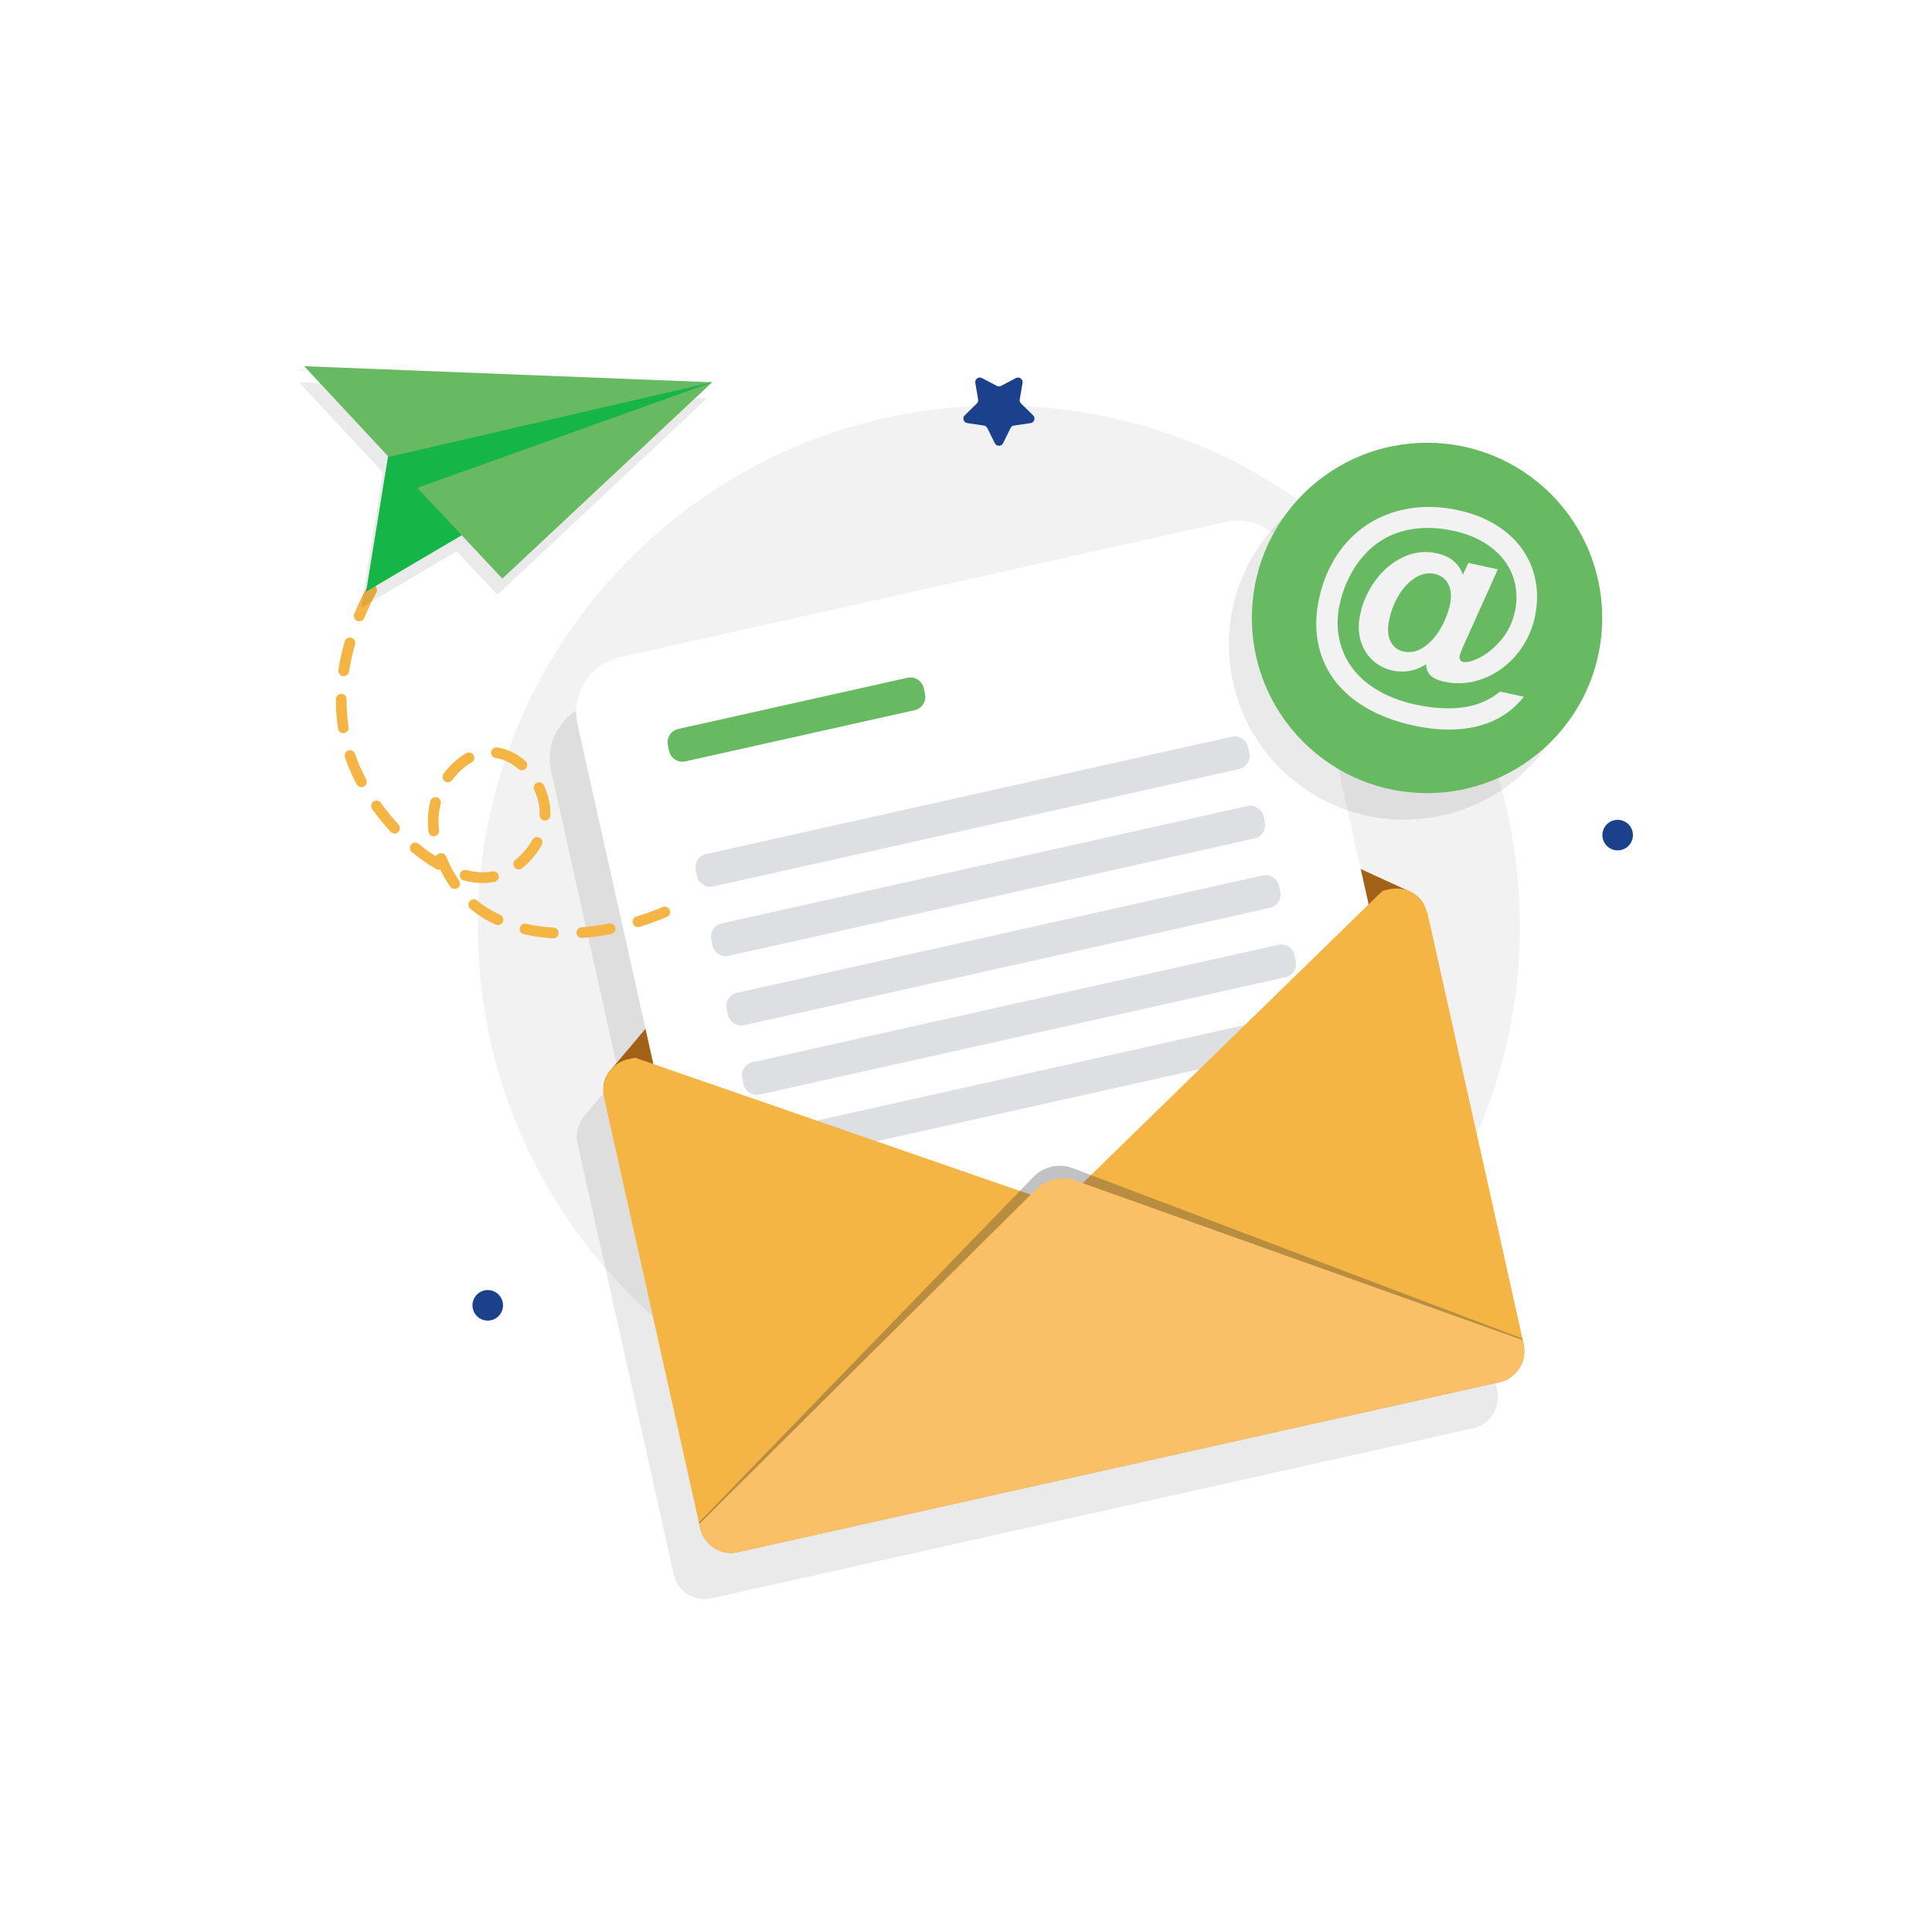
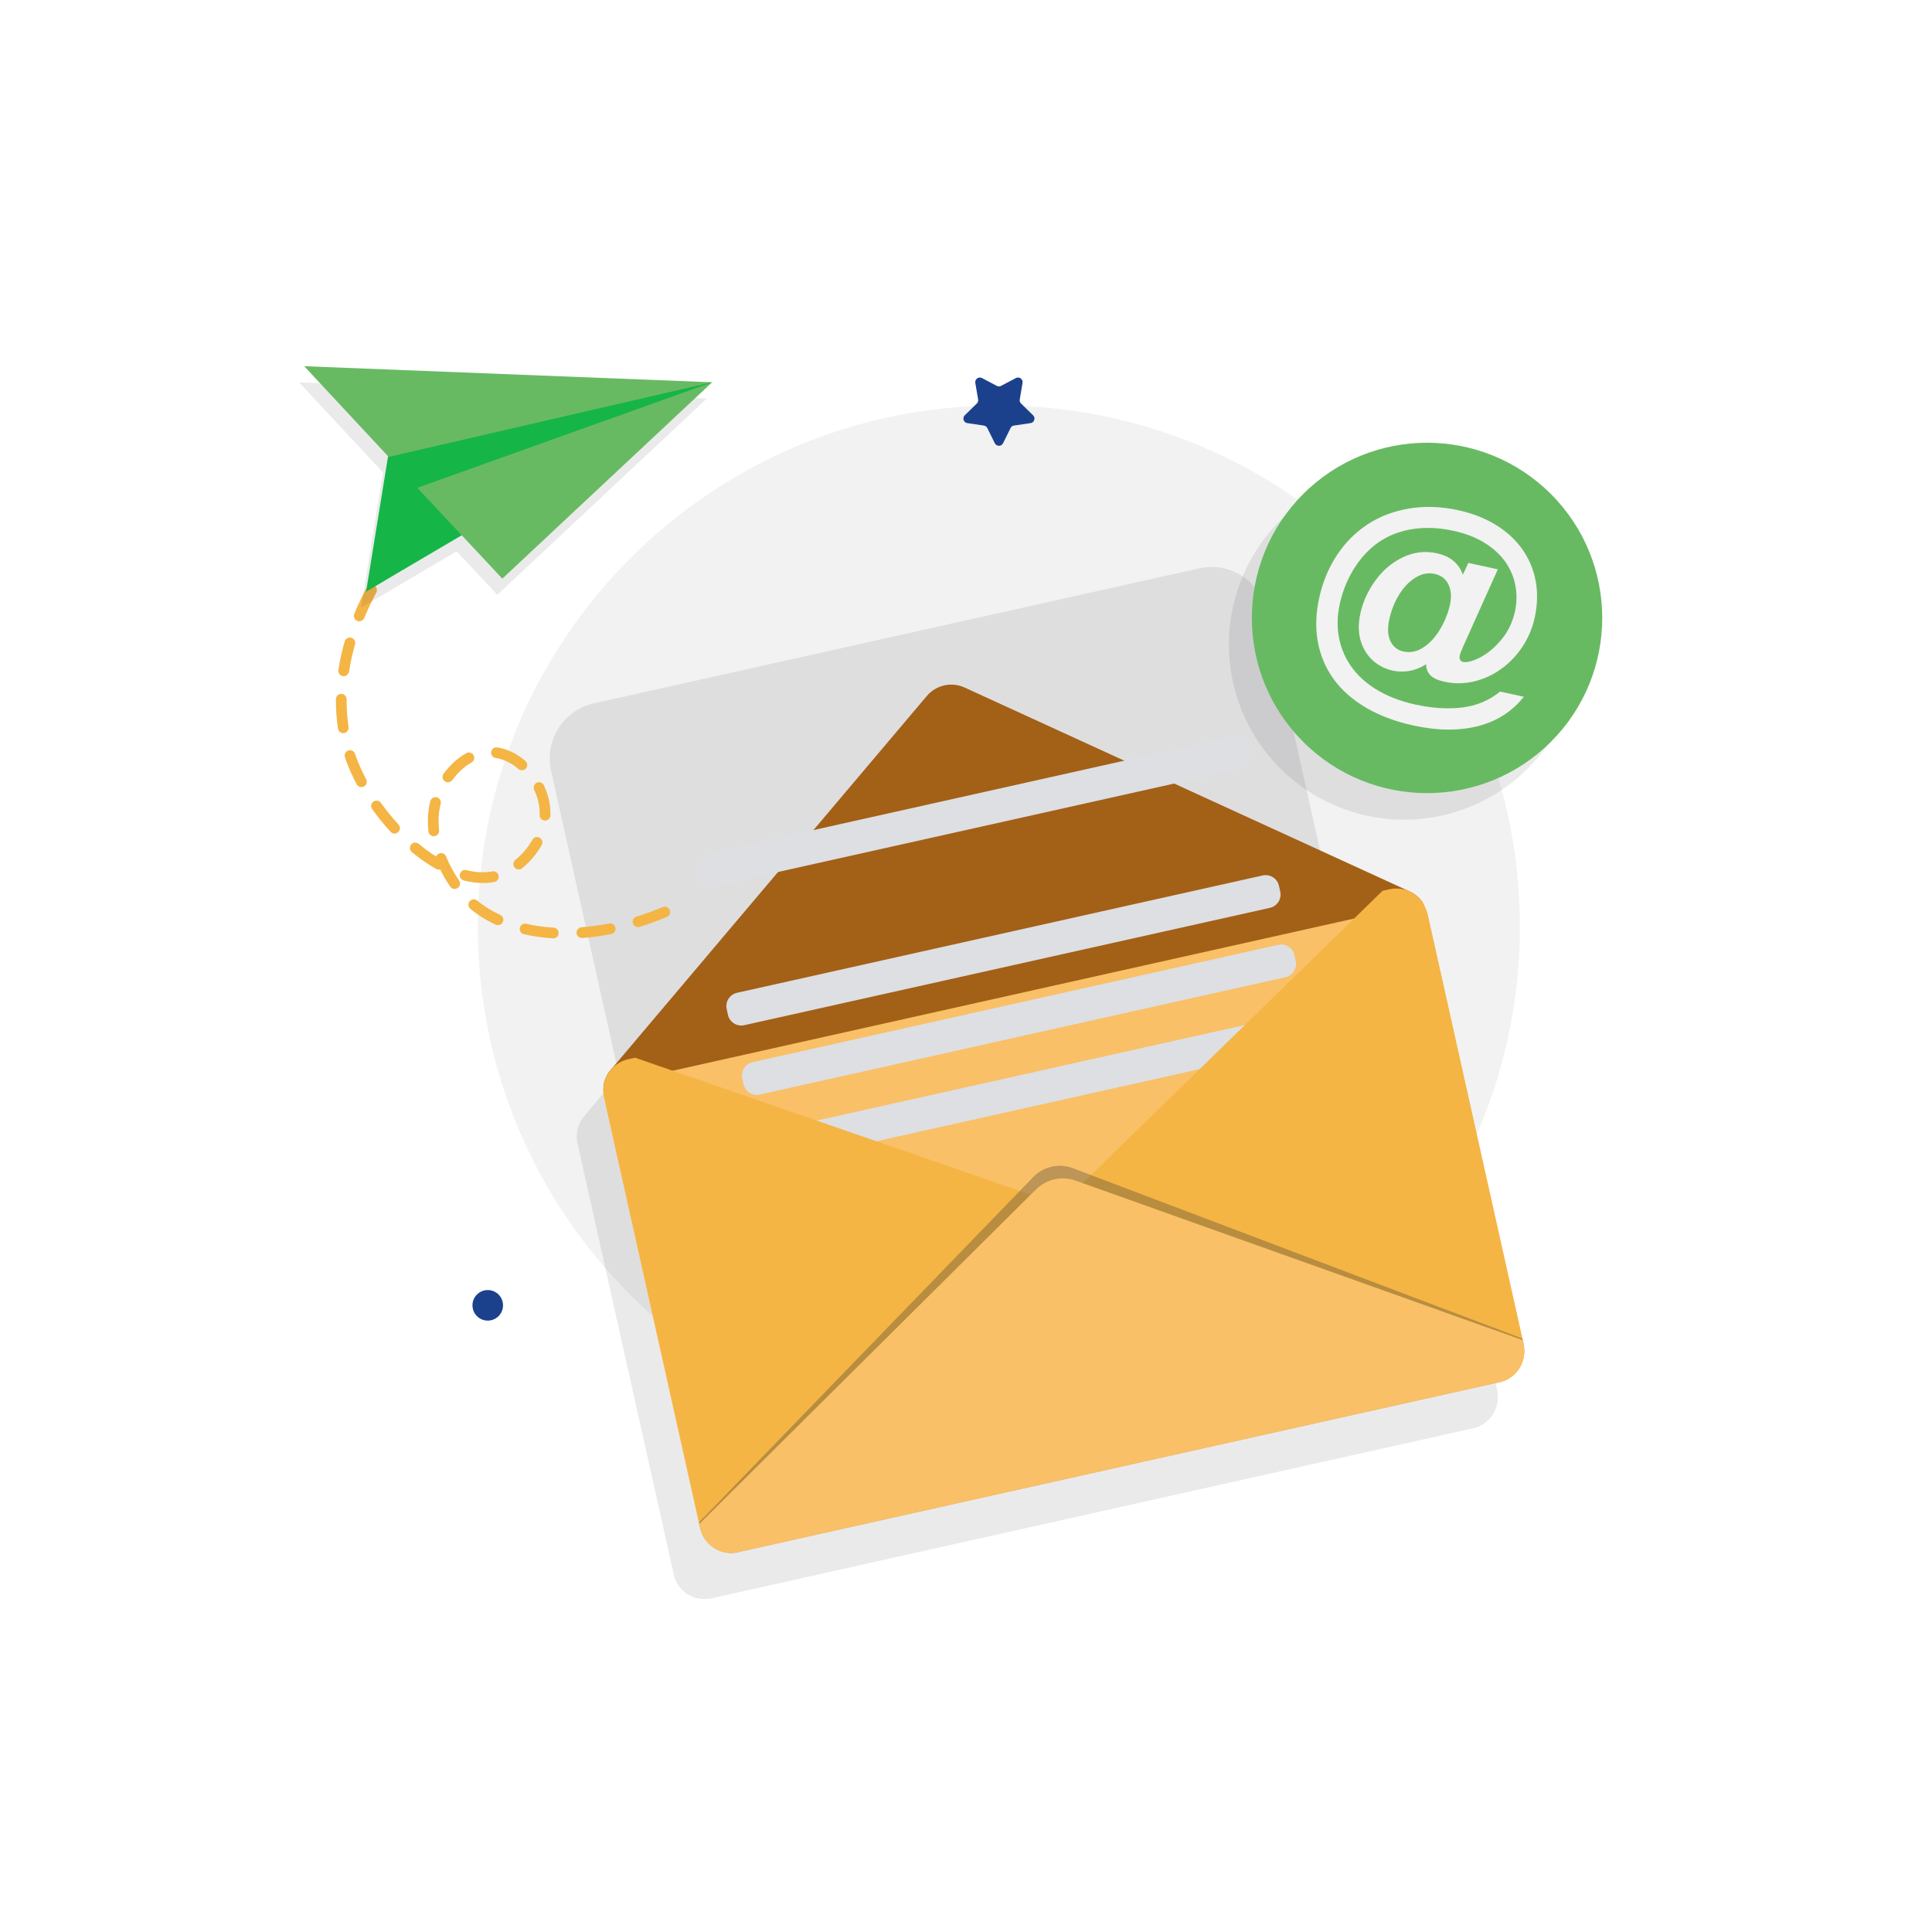
<svg xmlns="http://www.w3.org/2000/svg" width="400" height="400" viewBox="0 0 400 400" fill="none">
-   <path d="M400 0H0V400H400V0Z" fill="white" />
  <path d="M100.982 273.418C102.73 273.418 104.146 272.002 104.146 270.254C104.146 268.507 102.73 267.091 100.982 267.091C99.235 267.091 97.819 268.507 97.819 270.254C97.819 272.002 99.235 273.418 100.982 273.418Z" fill="#1C418C" />
-   <path d="M338.042 173.405C338.321 171.68 337.15 170.055 335.426 169.775C333.701 169.496 332.076 170.667 331.796 172.391C331.516 174.116 332.687 175.741 334.412 176.021C336.137 176.301 337.762 175.13 338.042 173.405Z" fill="#1C418C" />
  <path d="M206.8 299.709C266.377 299.709 314.673 251.413 314.673 191.836C314.673 132.26 266.377 83.964 206.8 83.964C147.224 83.964 98.928 132.26 98.928 191.836C98.928 251.413 147.224 299.709 206.8 299.709Z" fill="#F2F2F2" />
  <path opacity="0.1" d="M310.109 289.255V289.236C310.109 289.218 310.109 289.218 310.109 289.2C310.109 289.127 310.109 289.036 310.109 288.964C310.109 288.891 310.109 288.8 310.091 288.727C310.091 288.691 310.091 288.655 310.091 288.618C310.091 288.6 310.091 288.582 310.091 288.564C310.091 288.509 310.073 288.455 310.073 288.418C310.073 288.364 310.055 288.309 310.055 288.255C310.036 288.145 310.018 288.036 310 287.927L309.946 287.654L309.746 286.727L290.091 198.673C290.073 198.564 290.036 198.455 290 198.345C289.982 198.273 289.964 198.182 289.927 198.109C289.909 198.018 289.873 197.927 289.836 197.836C289.8 197.764 289.782 197.691 289.746 197.618C289.709 197.545 289.691 197.473 289.655 197.4C289.618 197.309 289.564 197.218 289.527 197.127C289.436 196.945 289.327 196.764 289.218 196.582V196.564C289.146 196.455 289.073 196.345 289 196.236C288.727 195.855 288.4 195.509 288.055 195.2C287.982 195.127 287.891 195.055 287.8 194.982C287.6 194.818 287.4 194.673 287.182 194.545C287.109 194.509 287.036 194.455 286.964 194.418C286.873 194.364 286.782 194.309 286.673 194.255C286.655 194.255 286.636 194.236 286.618 194.236L286.236 194.055L276.309 189.509L262.255 126.545C260.836 120.236 254.582 116.255 248.273 117.673L122.964 145.618C116.655 147.036 112.673 153.291 114.091 159.6L128.145 222.564L121.091 230.909L120.818 231.236C120.8 231.255 120.8 231.273 120.782 231.273C120.073 232.182 119.6 233.291 119.455 234.455C119.364 235.2 119.382 235.964 119.564 236.727L139.382 325.473L139.436 325.691L139.491 325.964C139.527 326.127 139.564 326.291 139.618 326.436C139.636 326.473 139.636 326.509 139.655 326.545C139.655 326.582 139.673 326.6 139.673 326.636C139.673 326.654 139.691 326.673 139.691 326.691C139.691 326.709 139.709 326.727 139.709 326.727C139.745 326.818 139.782 326.927 139.818 327.018C139.818 327.036 139.836 327.055 139.836 327.073C139.855 327.109 139.873 327.145 139.891 327.182C139.909 327.218 139.927 327.254 139.945 327.291C139.945 327.309 139.964 327.327 139.964 327.345C139.964 327.364 139.982 327.382 139.982 327.4C140.036 327.491 140.073 327.6 140.127 327.691C140.145 327.709 140.145 327.727 140.164 327.745C140.182 327.782 140.218 327.818 140.236 327.873C140.255 327.909 140.291 327.964 140.309 328C140.382 328.091 140.436 328.2 140.509 328.291C140.509 328.291 140.509 328.291 140.509 328.309C140.564 328.382 140.6 328.436 140.655 328.491C140.673 328.527 140.691 328.545 140.709 328.582C140.764 328.673 140.836 328.745 140.909 328.836C140.927 328.854 140.927 328.855 140.945 328.873C140.964 328.891 140.982 328.909 141 328.927C141.036 328.982 141.091 329.018 141.127 329.073C141.145 329.091 141.164 329.109 141.182 329.127C141.255 329.218 141.345 329.291 141.436 329.364C141.455 329.382 141.473 329.4 141.491 329.418C141.582 329.491 141.673 329.564 141.764 329.636C141.8 329.673 141.855 329.709 141.891 329.745C141.964 329.8 142.018 329.836 142.091 329.891C142.109 329.909 142.145 329.927 142.182 329.945C142.309 330.036 142.436 330.109 142.564 330.182C142.6 330.2 142.655 330.236 142.691 330.255C142.745 330.291 142.8 330.309 142.855 330.345C143.073 330.454 143.291 330.564 143.509 330.636C143.545 330.654 143.582 330.654 143.618 330.673C143.673 330.691 143.727 330.709 143.782 330.727C143.873 330.764 143.964 330.782 144.055 330.818C144.109 330.836 144.182 330.854 144.236 330.854C144.309 330.873 144.364 330.891 144.436 330.909C144.509 330.927 144.564 330.945 144.636 330.945C144.745 330.964 144.855 330.982 144.964 331C144.982 331 145 331 145.018 331C145.055 331 145.091 331.018 145.145 331.018C145.2 331.018 145.255 331.036 145.309 331.036C145.345 331.036 145.364 331.036 145.4 331.036H145.418C145.564 331.054 145.691 331.055 145.836 331.055C145.873 331.055 145.909 331.055 145.945 331.055C145.964 331.055 145.982 331.055 146 331.055C146.018 331.055 146.055 331.055 146.073 331.055C146.164 331.055 146.236 331.054 146.327 331.036H146.345C146.364 331.036 146.382 331.036 146.4 331.036C146.418 331.036 146.455 331.036 146.473 331.036C146.527 331.036 146.582 331.018 146.618 331.018C146.636 331.018 146.655 331.018 146.691 331.018C146.709 331.018 146.727 331.018 146.745 331.018C146.818 331 146.909 331 146.982 330.982C147.091 330.964 147.218 330.945 147.327 330.909L304.655 295.782L305 295.709C305.109 295.691 305.218 295.655 305.346 295.618C305.418 295.6 305.509 295.564 305.582 295.545C305.6 295.545 305.618 295.527 305.655 295.527C305.691 295.509 305.727 295.491 305.764 295.491C305.782 295.491 305.8 295.473 305.818 295.473C305.855 295.454 305.909 295.436 305.946 295.436C305.946 295.436 305.946 295.436 305.964 295.418C306.018 295.4 306.073 295.382 306.109 295.345C306.146 295.327 306.2 295.309 306.236 295.291C306.236 295.291 306.255 295.291 306.255 295.273C306.309 295.255 306.364 295.218 306.418 295.2C306.546 295.145 306.655 295.073 306.782 295.018C306.782 295.018 306.782 295.018 306.8 295.018C306.836 295 306.855 294.982 306.891 294.964C306.927 294.945 306.964 294.927 307 294.891C307.018 294.873 307.036 294.873 307.055 294.854C307.073 294.836 307.091 294.836 307.109 294.818C307.146 294.8 307.164 294.782 307.2 294.764C307.455 294.6 307.691 294.418 307.909 294.218C307.909 294.218 307.927 294.218 307.927 294.2C307.964 294.164 308 294.127 308.036 294.091C308.073 294.055 308.109 294.036 308.127 294C308.164 293.964 308.2 293.927 308.255 293.873C308.273 293.855 308.291 293.836 308.309 293.818C308.327 293.8 308.346 293.782 308.364 293.764C308.418 293.691 308.491 293.636 308.546 293.564C308.546 293.545 308.564 293.545 308.564 293.527C308.6 293.491 308.636 293.436 308.673 293.382C308.709 293.345 308.746 293.291 308.782 293.255C308.8 293.236 308.8 293.218 308.818 293.2C308.818 293.182 308.836 293.182 308.855 293.164C308.891 293.127 308.927 293.073 308.946 293.036C308.982 293 309 292.964 309.018 292.927C309.036 292.891 309.055 292.873 309.073 292.836C309.091 292.8 309.109 292.764 309.127 292.727C309.164 292.654 309.218 292.6 309.255 292.527C309.291 292.454 309.327 292.382 309.364 292.309C309.382 292.273 309.4 292.218 309.418 292.182C309.473 292.073 309.527 291.964 309.582 291.854C309.6 291.8 309.618 291.764 309.636 291.709C309.655 291.673 309.655 291.655 309.673 291.618C309.709 291.545 309.727 291.473 309.764 291.382C309.782 291.327 309.8 291.291 309.818 291.236C309.836 291.182 309.855 291.145 309.873 291.091C309.891 291.036 309.909 290.982 309.909 290.927C309.946 290.782 309.982 290.618 310.018 290.473C310.018 290.454 310.018 290.436 310.018 290.436C310.018 290.382 310.036 290.327 310.036 290.273C310.055 290.218 310.055 290.164 310.055 290.091V290.073C310.055 290.018 310.073 289.964 310.073 289.927C310.073 289.873 310.091 289.836 310.091 289.782C310.091 289.764 310.091 289.745 310.091 289.709C310.091 289.691 310.091 289.673 310.091 289.673C310.091 289.6 310.091 289.527 310.091 289.473C310.091 289.436 310.091 289.4 310.091 289.364C310.091 289.345 310.091 289.327 310.091 289.291C310.109 289.309 310.109 289.273 310.109 289.255Z" fill="#293033" />
  <path d="M295.528 189.091L315.455 278.345C315.473 278.455 315.491 278.564 315.509 278.673C315.528 278.727 315.528 278.782 315.528 278.836C315.546 278.891 315.546 278.927 315.546 278.982C315.546 279 315.546 279.018 315.546 279.036C315.546 279.073 315.546 279.109 315.546 279.145C315.564 279.218 315.564 279.309 315.564 279.382C315.564 279.455 315.564 279.545 315.564 279.618C315.564 279.655 315.564 279.691 315.564 279.727C315.564 279.745 315.564 279.782 315.564 279.818C315.564 279.855 315.564 279.891 315.564 279.927C315.564 280 315.564 280.073 315.564 280.127C315.564 280.145 315.564 280.145 315.564 280.164C315.546 280.291 315.546 280.4 315.528 280.527V280.545C315.528 280.6 315.509 280.673 315.509 280.727C315.491 280.782 315.491 280.836 315.491 280.891C315.491 280.909 315.491 280.927 315.491 280.927C315.455 281.073 315.437 281.236 315.382 281.382C315.364 281.436 315.364 281.491 315.346 281.545C315.328 281.6 315.309 281.636 315.291 281.691C315.273 281.745 315.273 281.782 315.237 281.836C315.2 281.927 315.164 282.036 315.128 282.127C315.109 282.2 315.073 282.255 315.055 282.309C315 282.436 314.928 282.582 314.873 282.709C314.819 282.8 314.782 282.891 314.728 282.982C314.673 283.073 314.619 283.164 314.564 283.255C314.546 283.291 314.509 283.345 314.491 283.382C314.473 283.418 314.437 283.455 314.419 283.491C314.382 283.527 314.364 283.582 314.328 283.618C314.328 283.636 314.309 283.636 314.291 283.655C314.219 283.764 314.128 283.873 314.037 283.964C314.019 283.964 314.019 283.982 314.019 284C313.946 284.073 313.873 284.164 313.8 284.236C313.782 284.273 313.746 284.291 313.728 284.309C313.691 284.345 313.655 284.4 313.6 284.436C313.564 284.473 313.546 284.491 313.509 284.527C313.473 284.564 313.437 284.6 313.4 284.636C313.146 284.873 312.873 285.073 312.582 285.255C312.564 285.273 312.546 285.273 312.528 285.291C312.509 285.309 312.491 285.309 312.473 285.327C312.4 285.364 312.346 285.418 312.273 285.455C312.146 285.527 312.037 285.582 311.909 285.636C311.837 285.673 311.782 285.691 311.709 285.727C311.673 285.745 311.619 285.764 311.582 285.782C311.528 285.8 311.473 285.818 311.437 285.855C311.419 285.855 311.419 285.855 311.419 285.873C311.382 285.891 311.346 285.909 311.291 285.909C311.273 285.909 311.255 285.927 311.237 285.927C311.2 285.945 311.164 285.964 311.128 285.964C311.109 285.964 311.091 285.982 311.055 285.982C310.982 286 310.891 286.036 310.819 286.055C310.709 286.091 310.6 286.109 310.473 286.145L152.782 321.345C152.673 321.364 152.546 321.4 152.437 321.418C152.364 321.436 152.273 321.436 152.2 321.455C152.11 321.473 152.019 321.473 151.928 321.491C151.873 321.491 151.819 321.509 151.782 321.509C151.655 321.527 151.528 321.527 151.4 321.527C151.364 321.527 151.328 321.527 151.291 321.527C151.164 321.527 151.019 321.527 150.873 321.509C150.782 321.509 150.71 321.491 150.637 321.491C150.255 321.455 149.891 321.382 149.528 321.273C149.437 321.236 149.346 321.218 149.255 321.182C149.164 321.145 149.055 321.109 148.964 321.073C148.382 320.836 147.819 320.527 147.328 320.145C147.219 320.055 147.091 319.964 146.982 319.855C146.619 319.527 146.273 319.145 145.982 318.745C145.91 318.655 145.855 318.545 145.782 318.455C145.71 318.364 145.655 318.255 145.6 318.145C145.546 318.036 145.491 317.927 145.437 317.818C145.382 317.709 145.346 317.618 145.291 317.509C145.291 317.491 145.273 317.473 145.273 317.455C145.237 317.364 145.2 317.255 145.164 317.145C145.164 317.145 145.164 317.127 145.146 317.127C145.11 317.055 145.091 316.964 145.073 316.891C145.019 316.727 144.982 316.582 144.946 316.418L125.019 227.164C124.855 226.4 124.819 225.636 124.91 224.891C125.055 223.727 125.528 222.618 126.237 221.709C126.237 221.691 126.255 221.691 126.273 221.673L126.546 221.345C127.419 220.382 128.6 219.655 129.964 219.345L287.655 184.145C287.819 184.109 287.964 184.091 288.109 184.073C288.128 184.055 288.164 184.055 288.2 184.055C288.346 184.036 288.509 184.018 288.637 184C288.673 184 288.709 184 288.746 184C288.873 184 289 184 289.128 184C289.164 184 289.2 184 289.219 184C289.382 184 289.528 184.018 289.691 184.018C289.837 184.036 289.982 184.055 290.128 184.073C290.328 184.109 290.528 184.145 290.728 184.2C290.837 184.218 290.946 184.255 291.055 184.291C291.237 184.345 291.419 184.418 291.6 184.491L291.982 184.673C292 184.673 292.019 184.691 292.037 184.691C292.146 184.745 292.237 184.8 292.328 184.855C292.4 184.891 292.473 184.945 292.546 184.982C292.764 185.109 292.964 185.255 293.164 185.418C293.255 185.491 293.346 185.564 293.419 185.636C293.764 185.945 294.091 186.291 294.364 186.673C294.437 186.782 294.509 186.891 294.582 187V187.018C294.691 187.2 294.8 187.382 294.891 187.564C294.946 187.655 294.982 187.745 295.019 187.836C295.055 187.909 295.091 187.982 295.109 188.055C295.146 188.127 295.164 188.2 295.2 188.273C295.237 188.364 295.273 188.455 295.291 188.545C295.328 188.618 295.346 188.709 295.364 188.782C295.473 188.855 295.509 188.982 295.528 189.091Z" fill="#F9C067" />
  <path d="M294.655 186.982L124.964 224.873C125.11 223.709 125.583 222.6 126.292 221.691C126.292 221.673 126.31 221.673 126.328 221.654L126.601 221.327L191.892 144.091C193.819 141.818 197.019 141.109 199.71 142.345L291.655 184.473L292.037 184.654C292.055 184.654 292.073 184.673 292.092 184.673C292.201 184.727 292.292 184.782 292.383 184.836C292.455 184.873 292.528 184.927 292.601 184.964C292.819 185.091 293.019 185.236 293.219 185.4C293.31 185.473 293.401 185.545 293.473 185.618C293.819 185.927 294.146 186.273 294.419 186.654C294.51 186.764 294.583 186.873 294.655 186.982Z" fill="#A36017" />
-   <path d="M297.673 251.327L149.582 284.382L119.582 150.018C118.164 143.709 122.146 137.436 128.455 136.036L253.673 108.073C259.982 106.655 266.255 110.636 267.655 116.945L297.673 251.327Z" fill="white" />
  <path d="M256.509 159.236L147.691 183.527C146.164 183.873 144.636 182.891 144.309 181.382L144.055 180.2C143.709 178.673 144.691 177.145 146.2 176.818L255.018 152.527C256.545 152.182 258.073 153.164 258.4 154.673L258.655 155.855C259 157.382 258.036 158.891 256.509 159.236Z" fill="#DDDFE2" />
-   <path d="M259.709 173.6L150.891 197.891C149.364 198.236 147.837 197.255 147.509 195.745L147.255 194.564C146.909 193.036 147.891 191.509 149.4 191.182L258.218 166.891C259.746 166.546 261.273 167.527 261.6 169.036L261.855 170.218C262.2 171.727 261.237 173.255 259.709 173.6Z" fill="#DDDFE2" />
  <path d="M262.909 187.964L154.091 212.255C152.564 212.6 151.036 211.618 150.709 210.109L150.455 208.927C150.109 207.4 151.091 205.873 152.6 205.545L261.418 181.255C262.946 180.909 264.473 181.891 264.8 183.4L265.055 184.582C265.418 186.091 264.436 187.618 262.909 187.964Z" fill="#DDDFE2" />
  <path d="M266.128 202.327L157.31 226.618C155.782 226.964 154.255 225.982 153.928 224.473L153.673 223.291C153.328 221.764 154.31 220.236 155.819 219.909L264.637 195.618C266.164 195.273 267.691 196.254 268.019 197.764L268.273 198.945C268.619 200.454 267.655 201.982 266.128 202.327Z" fill="#DDDFE2" />
  <path d="M269.328 216.673L160.509 240.964C158.982 241.309 157.455 240.327 157.128 238.818L156.873 237.636C156.528 236.109 157.509 234.582 159.018 234.254L267.837 209.964C269.364 209.618 270.891 210.6 271.219 212.109L271.473 213.291C271.819 214.818 270.855 216.345 269.328 216.673Z" fill="#DDDFE2" />
-   <path d="M189.364 147.036L141.909 157.636C140.382 157.982 138.855 157 138.527 155.491L138.273 154.309C137.927 152.782 138.909 151.255 140.418 150.927L187.873 140.327C189.4 139.982 190.927 140.964 191.255 142.473L191.509 143.655C191.855 145.182 190.891 146.709 189.364 147.036Z" fill="#68BA62" />
  <path d="M220.8 255.127C220.619 255.455 220.382 255.764 220.091 256.055L153.164 321.273L152.819 321.345C152.164 321.491 151.528 321.527 150.91 321.491C150.819 321.491 150.728 321.473 150.655 321.473C149.564 321.345 148.51 320.945 147.637 320.309C147.546 320.255 147.473 320.182 147.382 320.127C147.128 319.945 146.91 319.727 146.691 319.491C146.619 319.418 146.546 319.345 146.473 319.255C146.4 319.164 146.328 319.091 146.273 319C145.691 318.255 145.255 317.364 145.019 316.382L125.091 227.127C124.928 226.364 124.891 225.6 124.982 224.855C125.128 223.691 125.6 222.582 126.31 221.673C126.31 221.655 126.328 221.655 126.346 221.636L126.619 221.309C127.491 220.345 128.673 219.618 130.037 219.309L131.491 218.982L139.237 221.673L210.71 246.418L213.4 247.345L218.528 249.127C218.91 249.255 219.255 249.436 219.564 249.655C221.328 250.891 221.855 253.291 220.8 255.127Z" fill="#F4B545" />
  <path d="M295.527 189.091L315.455 278.345C315.473 278.455 315.491 278.564 315.509 278.673C315.527 278.727 315.527 278.782 315.527 278.836C315.546 278.891 315.546 278.927 315.546 278.982C315.546 279 315.546 279.018 315.546 279.036C315.546 279.073 315.546 279.109 315.546 279.145C315.564 279.218 315.564 279.309 315.564 279.382C315.564 279.455 315.564 279.545 315.564 279.618C315.564 279.636 315.564 279.636 315.564 279.655C315.564 279.673 315.564 279.709 315.564 279.727C315.564 279.745 315.564 279.782 315.564 279.818C315.564 279.855 315.564 279.891 315.564 279.927C315.564 280 315.564 280.055 315.564 280.127C315.564 280.145 315.564 280.145 315.564 280.164C315.564 280.291 315.546 280.4 315.527 280.527V280.545C315.527 280.6 315.509 280.655 315.509 280.727C315.509 280.782 315.491 280.836 315.491 280.891C315.491 280.909 315.491 280.927 315.491 280.927C315.455 281.073 315.437 281.236 315.382 281.382C315.364 281.436 315.364 281.491 315.346 281.545C315.327 281.6 315.309 281.636 315.291 281.691C315.273 281.745 315.273 281.782 315.237 281.836C315.2 281.927 315.164 282.036 315.127 282.127C315.109 282.2 315.073 282.255 315.055 282.309C315 282.455 314.927 282.582 314.873 282.709C314.818 282.8 314.782 282.891 314.727 282.982C314.673 283.073 314.618 283.164 314.564 283.255C314.546 283.291 314.509 283.345 314.491 283.382C314.473 283.418 314.437 283.455 314.418 283.491C314.382 283.527 314.364 283.582 314.327 283.618C314.327 283.636 314.309 283.636 314.291 283.655C314.218 283.764 314.127 283.873 314.037 283.964C314.018 283.964 314.018 283.982 314.018 284C313.946 284.073 313.873 284.164 313.8 284.236C313.782 284.273 313.746 284.291 313.727 284.309C313.691 284.345 313.655 284.4 313.6 284.436C313.564 284.473 313.546 284.491 313.509 284.527C313.473 284.564 313.437 284.6 313.4 284.636C313.146 284.873 312.873 285.073 312.582 285.255C312.564 285.273 312.546 285.273 312.527 285.291C312.509 285.309 312.491 285.309 312.473 285.327C312.4 285.364 312.346 285.418 312.273 285.455C312.146 285.527 312.037 285.582 311.909 285.636C311.837 285.673 311.782 285.691 311.709 285.727C311.673 285.745 311.618 285.764 311.582 285.782C311.527 285.8 311.473 285.818 311.437 285.855H311.418C311.382 285.873 311.327 285.891 311.291 285.909C311.273 285.909 311.255 285.927 311.237 285.927C311.2 285.945 311.164 285.945 311.127 285.964C311.109 285.964 311.091 285.982 311.055 285.982C310.982 286 310.891 286.036 310.818 286.055C310.709 286.091 310.6 286.109 310.473 286.145L310.127 286.218L221.818 255.655C221.437 255.527 221.091 255.345 220.782 255.127C219.037 253.909 218.491 251.509 219.564 249.655C219.746 249.327 219.982 249.018 220.273 248.727L224.164 244.945L226.2 242.964L280.364 190.164L286.237 184.436L287.691 184.109C287.855 184.073 288 184.055 288.146 184.036C288.164 184.018 288.2 184.018 288.237 184.018C288.382 184 288.546 183.982 288.673 183.964C288.709 183.964 288.746 183.964 288.782 183.964C288.909 183.964 289.037 183.964 289.164 183.964C289.2 183.964 289.237 183.964 289.255 183.964C289.418 183.964 289.564 183.982 289.727 183.982C289.873 184 290.018 184.018 290.164 184.036C290.364 184.073 290.564 184.109 290.764 184.164C290.873 184.182 290.982 184.218 291.091 184.255C291.273 184.309 291.455 184.382 291.637 184.455L292.018 184.636C292.037 184.636 292.055 184.655 292.073 184.655C292.182 184.709 292.273 184.764 292.364 184.818C292.437 184.855 292.509 184.909 292.582 184.945C292.8 185.073 293 185.218 293.2 185.382C293.291 185.455 293.382 185.527 293.455 185.6C293.8 185.909 294.127 186.255 294.4 186.636C294.473 186.745 294.546 186.855 294.618 186.964V186.982C294.727 187.164 294.837 187.345 294.927 187.527C294.982 187.618 295.018 187.709 295.055 187.8C295.091 187.873 295.127 187.945 295.146 188.018C295.182 188.091 295.2 188.164 295.237 188.236C295.273 188.327 295.309 188.418 295.327 188.509C295.364 188.582 295.382 188.673 295.4 188.745C295.473 188.855 295.509 188.982 295.527 189.091Z" fill="#F4B545" />
  <path opacity="0.29" d="M315.183 277.127L315.383 278.055C316.201 281.727 314.019 285.364 310.492 286.145L152.801 321.345C149.273 322.127 145.746 319.782 144.928 316.109L144.728 315.182L213.91 243.709C216.055 241.491 219.255 240.782 222.146 241.873L315.183 277.127Z" fill="#293033" />
  <path d="M315.255 277.455L315.455 278.345C316.236 281.873 314.018 285.364 310.491 286.164L152.8 321.364C149.273 322.145 145.782 319.927 144.982 316.4L144.782 315.509L214.473 246.273C216.636 244.127 219.836 243.4 222.709 244.436L315.255 277.455Z" fill="#F9C067" />
  <path opacity="0.1" d="M299.035 168.736C318.531 164.133 330.604 144.596 326 125.1C321.397 105.604 301.86 93.532 282.364 98.135C262.868 102.739 250.795 122.275 255.399 141.771C260.002 161.267 279.539 173.34 299.035 168.736Z" fill="#293033" />
  <path d="M321.102 153.584C335.267 139.419 335.267 116.452 321.102 102.287C306.936 88.122 283.97 88.122 269.805 102.287C255.639 116.452 255.639 139.419 269.805 153.584C283.97 167.749 306.936 167.749 321.102 153.584Z" fill="#68BA62" />
  <path d="M302.874 118.982L304.001 116.545L310.11 117.873L303.001 133.691C302.564 134.691 302.292 135.364 302.219 135.709C302.146 136.055 302.164 136.364 302.31 136.6C302.437 136.836 302.637 136.982 302.874 137.036C303.71 137.218 304.892 136.909 306.455 136.109C308.001 135.309 309.474 134.073 310.855 132.418C312.237 130.764 313.164 128.818 313.655 126.6C314.055 124.745 314.074 122.927 313.728 121.145C313.383 119.364 312.674 117.727 311.601 116.236C310.528 114.745 309.092 113.455 307.292 112.345C305.492 111.236 303.346 110.418 300.892 109.891C298.383 109.345 296.001 109.182 293.764 109.382C291.528 109.582 289.474 110.127 287.619 111C285.764 111.891 284.11 113.109 282.655 114.691C281.383 116.055 280.274 117.655 279.364 119.455C278.455 121.255 277.783 123.164 277.364 125.145C276.783 127.8 276.801 130.345 277.383 132.764C277.964 135.182 279.092 137.364 280.783 139.291C282.474 141.218 284.674 142.8 287.401 144.036C290.128 145.273 293.31 146.109 296.983 146.509C299.91 146.782 302.474 146.655 304.655 146.127C306.837 145.6 308.819 144.618 310.564 143.182L315.492 144.255C314.328 145.727 312.964 146.982 311.401 148C309.837 149.018 308.092 149.782 306.164 150.291C304.237 150.8 302.164 151.055 299.928 151.055C297.692 151.055 295.292 150.782 292.764 150.236C288.964 149.418 285.655 148.182 282.837 146.527C280.019 144.873 277.764 142.891 276.092 140.564C274.419 138.236 273.346 135.673 272.837 132.836C272.328 130 272.419 127.018 273.11 123.873C273.819 120.582 275.037 117.636 276.746 115.018C278.455 112.4 280.564 110.273 283.092 108.6C285.601 106.945 288.474 105.836 291.71 105.291C294.928 104.745 298.346 104.855 301.91 105.636C304.837 106.273 307.437 107.273 309.692 108.673C311.946 110.055 313.783 111.745 315.183 113.727C316.583 115.709 317.492 117.891 317.946 120.291C318.383 122.691 318.328 125.218 317.746 127.873C317.292 129.945 316.492 131.891 315.328 133.709C314.164 135.527 312.71 137.091 310.983 138.364C309.255 139.655 307.364 140.545 305.31 141.055C303.237 141.564 301.128 141.6 298.983 141.127C297.728 140.855 296.801 140.436 296.201 139.855C295.601 139.273 295.274 138.509 295.255 137.527C293.619 138.564 291.91 139.073 290.092 139.036C288.274 139 286.619 138.473 285.128 137.455C283.637 136.436 282.564 135.018 281.892 133.2C281.219 131.4 281.146 129.327 281.655 127C282.183 124.582 283.219 122.309 284.764 120.182C286.31 118.055 288.201 116.455 290.455 115.382C292.692 114.309 295.037 114.018 297.455 114.545C300.219 115.145 302.037 116.618 302.874 118.982ZM287.637 128.236C287.237 130.091 287.31 131.582 287.874 132.745C288.437 133.891 289.328 134.618 290.583 134.891C292.037 135.2 293.437 134.909 294.783 133.982C296.128 133.073 297.292 131.782 298.237 130.145C299.183 128.509 299.837 126.855 300.201 125.2C300.383 124.382 300.437 123.618 300.383 122.927C300.328 122.236 300.164 121.6 299.892 121.018C299.619 120.436 299.237 119.964 298.764 119.6C298.292 119.236 297.71 118.964 297.037 118.818C295.674 118.527 294.346 118.782 293.019 119.618C291.71 120.436 290.564 121.636 289.619 123.2C288.692 124.745 288.019 126.436 287.637 128.236Z" fill="#F2F2F2" />
  <path d="M114.564 194.273C114.546 194.273 114.528 194.273 114.491 194.273C112.4 194.145 110.364 193.854 108.455 193.418C107.855 193.273 107.491 192.691 107.619 192.091C107.764 191.491 108.364 191.127 108.946 191.254C110.746 191.673 112.655 191.945 114.619 192.054C115.237 192.091 115.691 192.618 115.655 193.236C115.637 193.818 115.146 194.273 114.564 194.273ZM120.473 194.2C119.891 194.2 119.419 193.764 119.364 193.182C119.31 192.564 119.782 192.036 120.382 191.982C122.255 191.836 124.182 191.564 126.11 191.2C126.728 191.091 127.291 191.473 127.419 192.073C127.546 192.673 127.146 193.254 126.546 193.382C124.528 193.782 122.51 194.054 120.546 194.2C120.528 194.2 120.51 194.2 120.473 194.2ZM132.073 191.945C131.6 191.945 131.164 191.636 131.019 191.164C130.837 190.582 131.164 189.964 131.746 189.782C133.564 189.218 135.4 188.545 137.2 187.8C137.764 187.564 138.419 187.836 138.655 188.4C138.891 188.964 138.619 189.618 138.055 189.854C136.182 190.636 134.273 191.327 132.4 191.909C132.291 191.927 132.182 191.945 132.073 191.945ZM103.11 191.545C102.946 191.545 102.8 191.509 102.637 191.436C100.691 190.545 98.928 189.436 97.382 188.164C96.909 187.782 96.837 187.073 97.237 186.6C97.619 186.127 98.328 186.054 98.8 186.454C100.2 187.618 101.8 188.6 103.564 189.418C104.128 189.673 104.364 190.327 104.11 190.891C103.928 191.309 103.528 191.545 103.11 191.545ZM94.128 184.054C93.782 184.054 93.437 183.891 93.219 183.582C92.455 182.473 91.746 181.254 91.128 180.018C90.855 180.091 90.546 180.054 90.291 179.909C88.619 178.964 86.928 177.782 85.273 176.418C84.8 176.036 84.728 175.327 85.128 174.854C85.51 174.382 86.219 174.309 86.691 174.709C87.891 175.691 89.091 176.582 90.291 177.327C90.4 177.054 90.619 176.836 90.909 176.709C91.473 176.473 92.128 176.745 92.364 177.327C93.055 179.054 94 180.782 95.055 182.309C95.4 182.818 95.273 183.509 94.764 183.854C94.564 183.982 94.346 184.054 94.128 184.054ZM99.946 182.818C98.691 182.818 97.364 182.636 96.019 182.291C95.419 182.145 95.073 181.527 95.219 180.945C95.364 180.345 95.982 180 96.564 180.145C98.491 180.636 100.31 180.727 101.928 180.418C102.528 180.291 103.11 180.691 103.237 181.291C103.364 181.891 102.964 182.473 102.364 182.6C101.582 182.745 100.764 182.818 99.946 182.818ZM107.4 180.018C107.073 180.018 106.764 179.873 106.528 179.6C106.146 179.127 106.219 178.418 106.691 178.036C108.128 176.873 109.346 175.436 110.219 173.873C110.51 173.327 111.2 173.145 111.728 173.436C112.255 173.727 112.455 174.418 112.164 174.945C111.146 176.764 109.746 178.436 108.091 179.764C107.891 179.945 107.655 180.018 107.4 180.018ZM89.819 173.145C89.273 173.145 88.782 172.727 88.71 172.164C88.619 171.418 88.582 170.673 88.582 169.945C88.582 168.545 88.746 167.164 89.091 165.873C89.237 165.273 89.855 164.927 90.437 165.073C91.037 165.218 91.382 165.836 91.237 166.418C90.946 167.527 90.8 168.709 90.8 169.927C90.8 170.564 90.837 171.218 90.909 171.891C90.982 172.491 90.546 173.054 89.946 173.127C89.909 173.145 89.855 173.145 89.819 173.145ZM81.691 172.582C81.4 172.582 81.091 172.454 80.873 172.218C79.51 170.745 78.219 169.164 77.055 167.509C76.691 167.018 76.819 166.309 77.309 165.964C77.8 165.6 78.51 165.727 78.855 166.218C79.982 167.782 81.2 169.291 82.51 170.709C82.928 171.164 82.891 171.854 82.437 172.273C82.237 172.491 81.964 172.582 81.691 172.582ZM112.837 169.891C112.819 169.891 112.8 169.891 112.8 169.891C112.182 169.873 111.71 169.345 111.728 168.745C111.728 168.618 111.728 168.491 111.728 168.364C111.728 168.145 111.728 167.909 111.71 167.691C111.619 166.327 111.237 164.891 110.6 163.527C110.346 162.964 110.582 162.309 111.128 162.054C111.691 161.8 112.346 162.036 112.6 162.582C113.346 164.182 113.819 165.891 113.928 167.527C113.946 167.8 113.964 168.091 113.964 168.364C113.964 168.527 113.964 168.673 113.964 168.836C113.928 169.436 113.437 169.891 112.837 169.891ZM74.837 162.964C74.437 162.964 74.055 162.745 73.855 162.382C73 160.782 72.273 159.164 71.691 157.582C71.6 157.327 71.51 157.054 71.419 156.782C71.219 156.2 71.528 155.564 72.109 155.382C72.691 155.182 73.328 155.491 73.51 156.073C73.6 156.327 73.673 156.564 73.764 156.8C74.309 158.291 75 159.8 75.8 161.327C76.091 161.873 75.891 162.545 75.346 162.836C75.2 162.927 75.019 162.964 74.837 162.964ZM92.728 161.964C92.491 161.964 92.273 161.891 92.073 161.745C91.582 161.382 91.473 160.691 91.837 160.2C93.2 158.364 94.819 156.891 96.546 155.927C97.091 155.636 97.764 155.836 98.055 156.364C98.346 156.909 98.146 157.582 97.619 157.873C96.182 158.673 94.8 159.927 93.637 161.509C93.4 161.818 93.073 161.964 92.728 161.964ZM108.055 159.473C107.8 159.473 107.546 159.382 107.328 159.2C105.891 157.964 104.255 157.182 102.619 156.927C102.019 156.836 101.6 156.273 101.691 155.673C101.782 155.073 102.346 154.654 102.946 154.745C105 155.054 107.019 156.018 108.764 157.527C109.237 157.927 109.291 158.618 108.891 159.091C108.691 159.345 108.382 159.473 108.055 159.473ZM71.073 151.8C70.528 151.8 70.055 151.4 69.982 150.854C69.691 148.982 69.546 147.054 69.546 145.091V144.764C69.546 144.145 70.055 143.654 70.655 143.654C71.273 143.654 71.764 144.164 71.764 144.782V145.091C71.764 146.927 71.909 148.745 72.164 150.509C72.255 151.109 71.837 151.673 71.237 151.782C71.182 151.8 71.128 151.8 71.073 151.8ZM71.146 140C71.091 140 71.037 140 70.982 139.982C70.382 139.891 69.964 139.327 70.055 138.709C70.346 136.764 70.8 134.764 71.364 132.8C71.528 132.218 72.146 131.873 72.746 132.036C73.328 132.2 73.673 132.818 73.51 133.418C72.964 135.309 72.546 137.2 72.273 139.054C72.146 139.618 71.673 140 71.146 140ZM74.364 128.636C74.219 128.636 74.073 128.618 73.946 128.545C73.382 128.309 73.109 127.654 73.346 127.091C74.091 125.273 74.964 123.436 75.946 121.636C76.237 121.091 76.909 120.891 77.455 121.182C78 121.473 78.2 122.145 77.909 122.691C76.982 124.418 76.146 126.182 75.419 127.927C75.219 128.382 74.8 128.636 74.364 128.636ZM79.964 118.218C79.746 118.218 79.546 118.164 79.346 118.036C78.837 117.691 78.691 117 79.037 116.491C80.128 114.836 81.328 113.218 82.582 111.636C82.964 111.164 83.655 111.073 84.146 111.455C84.619 111.836 84.71 112.527 84.328 113.018C83.109 114.545 81.964 116.127 80.891 117.727C80.673 118.055 80.309 118.218 79.964 118.218ZM87.309 108.964C87.037 108.964 86.764 108.873 86.546 108.673C86.091 108.255 86.073 107.545 86.491 107.109C87.491 106.036 88.546 104.982 89.619 103.945C90.055 103.527 90.764 103.545 91.182 103.982C91.6 104.418 91.582 105.127 91.146 105.545C90.091 106.545 89.073 107.582 88.091 108.618C87.909 108.836 87.619 108.964 87.309 108.964Z" fill="#F4B545" />
  <path opacity="0.1" d="M146.364 82.491L61.928 79.164L79.291 97.818L74.764 125.8L94.546 114.145L102.964 123.145L146.364 82.491Z" fill="#293033" />
  <path d="M75.801 122.473L82.437 81.582L147.419 79.164L75.801 122.473Z" fill="#16B548" />
  <path d="M80.473 94.6C80.819 94.491 147.419 79.145 147.419 79.145L62.982 75.818L80.473 94.6Z" fill="#68BA62" />
  <path d="M86.401 101L75.801 122.473L108.601 103.164L86.401 101Z" fill="#16B548" />
  <path d="M86.4 101L104 119.8L147.419 79.164L86.4 101Z" fill="#68BA62" />
  <path d="M207.255 79.891L210.328 78.273C211.019 77.909 211.837 78.491 211.709 79.273L211.128 82.709C211.073 83.018 211.182 83.327 211.4 83.545L213.891 85.982C214.455 86.527 214.146 87.491 213.364 87.6L209.928 88.109C209.618 88.145 209.346 88.345 209.218 88.636L207.673 91.764C207.328 92.473 206.309 92.473 205.964 91.764L204.419 88.636C204.273 88.364 204.018 88.164 203.709 88.109L200.273 87.6C199.491 87.491 199.182 86.527 199.746 85.982L202.237 83.545C202.455 83.327 202.564 83.018 202.509 82.709L201.928 79.273C201.8 78.491 202.618 77.909 203.309 78.273L206.382 79.891C206.637 80.036 206.964 80.036 207.255 79.891Z" fill="#1C418C" />
</svg>